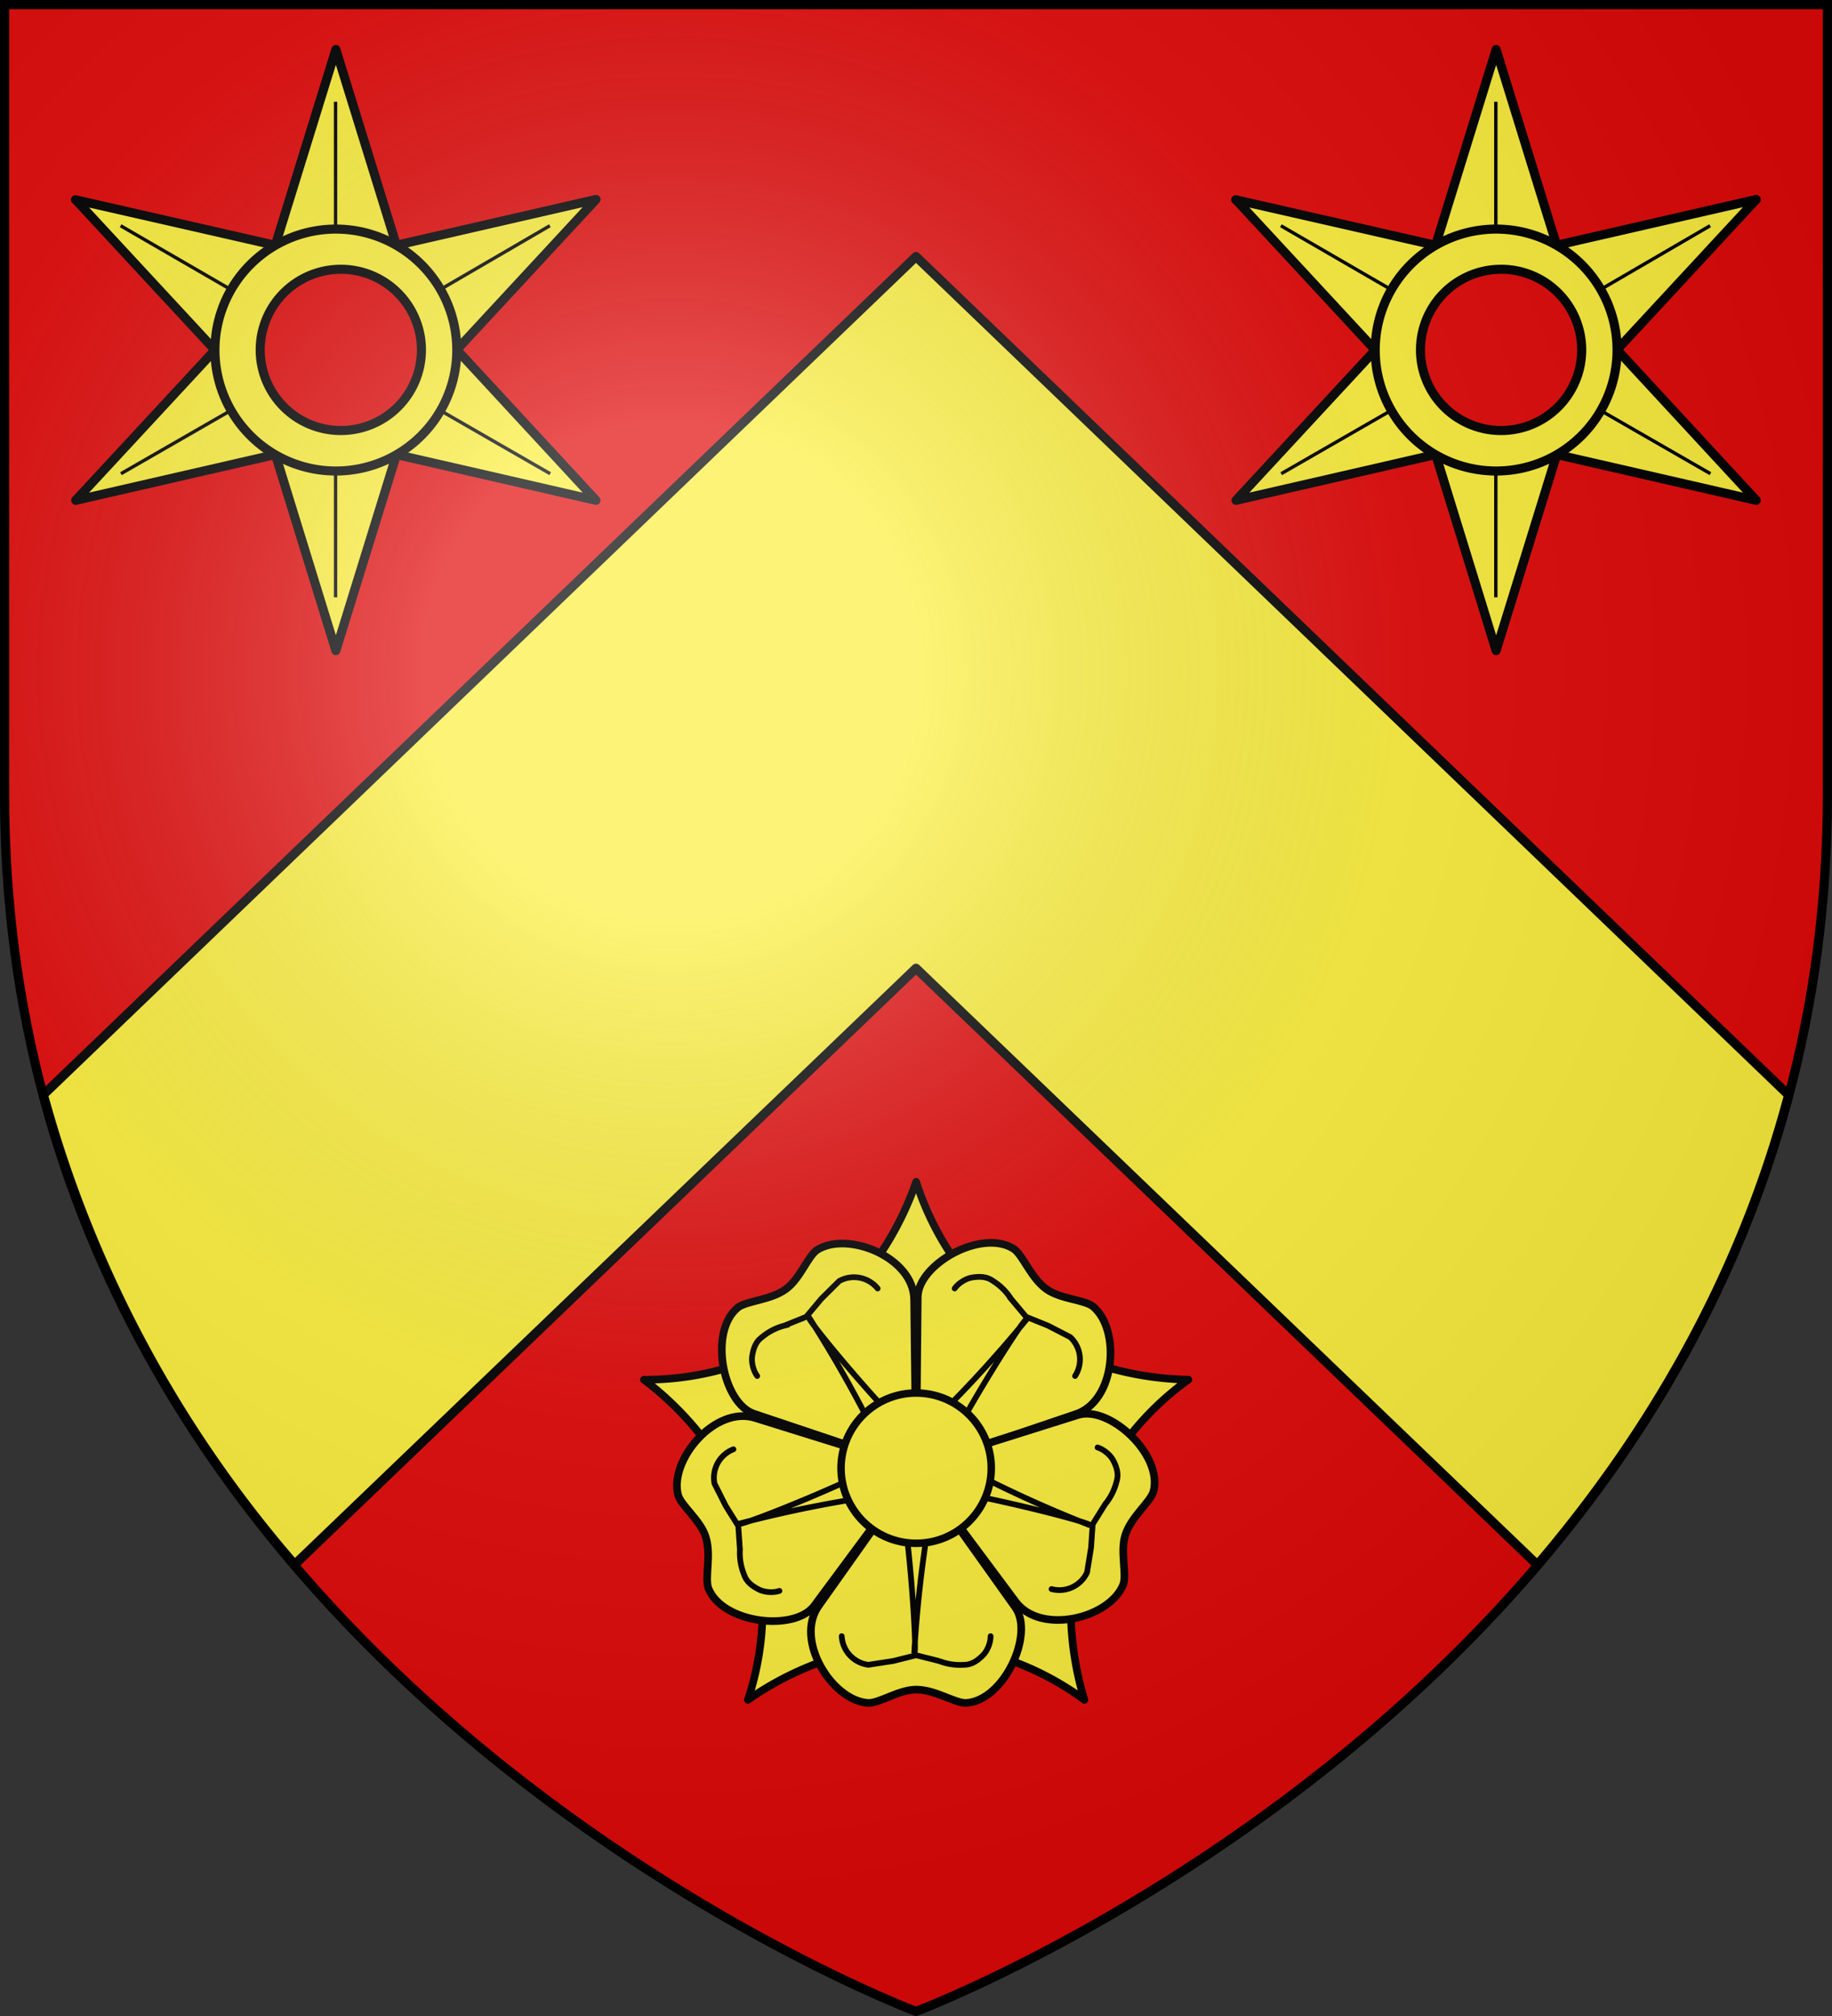
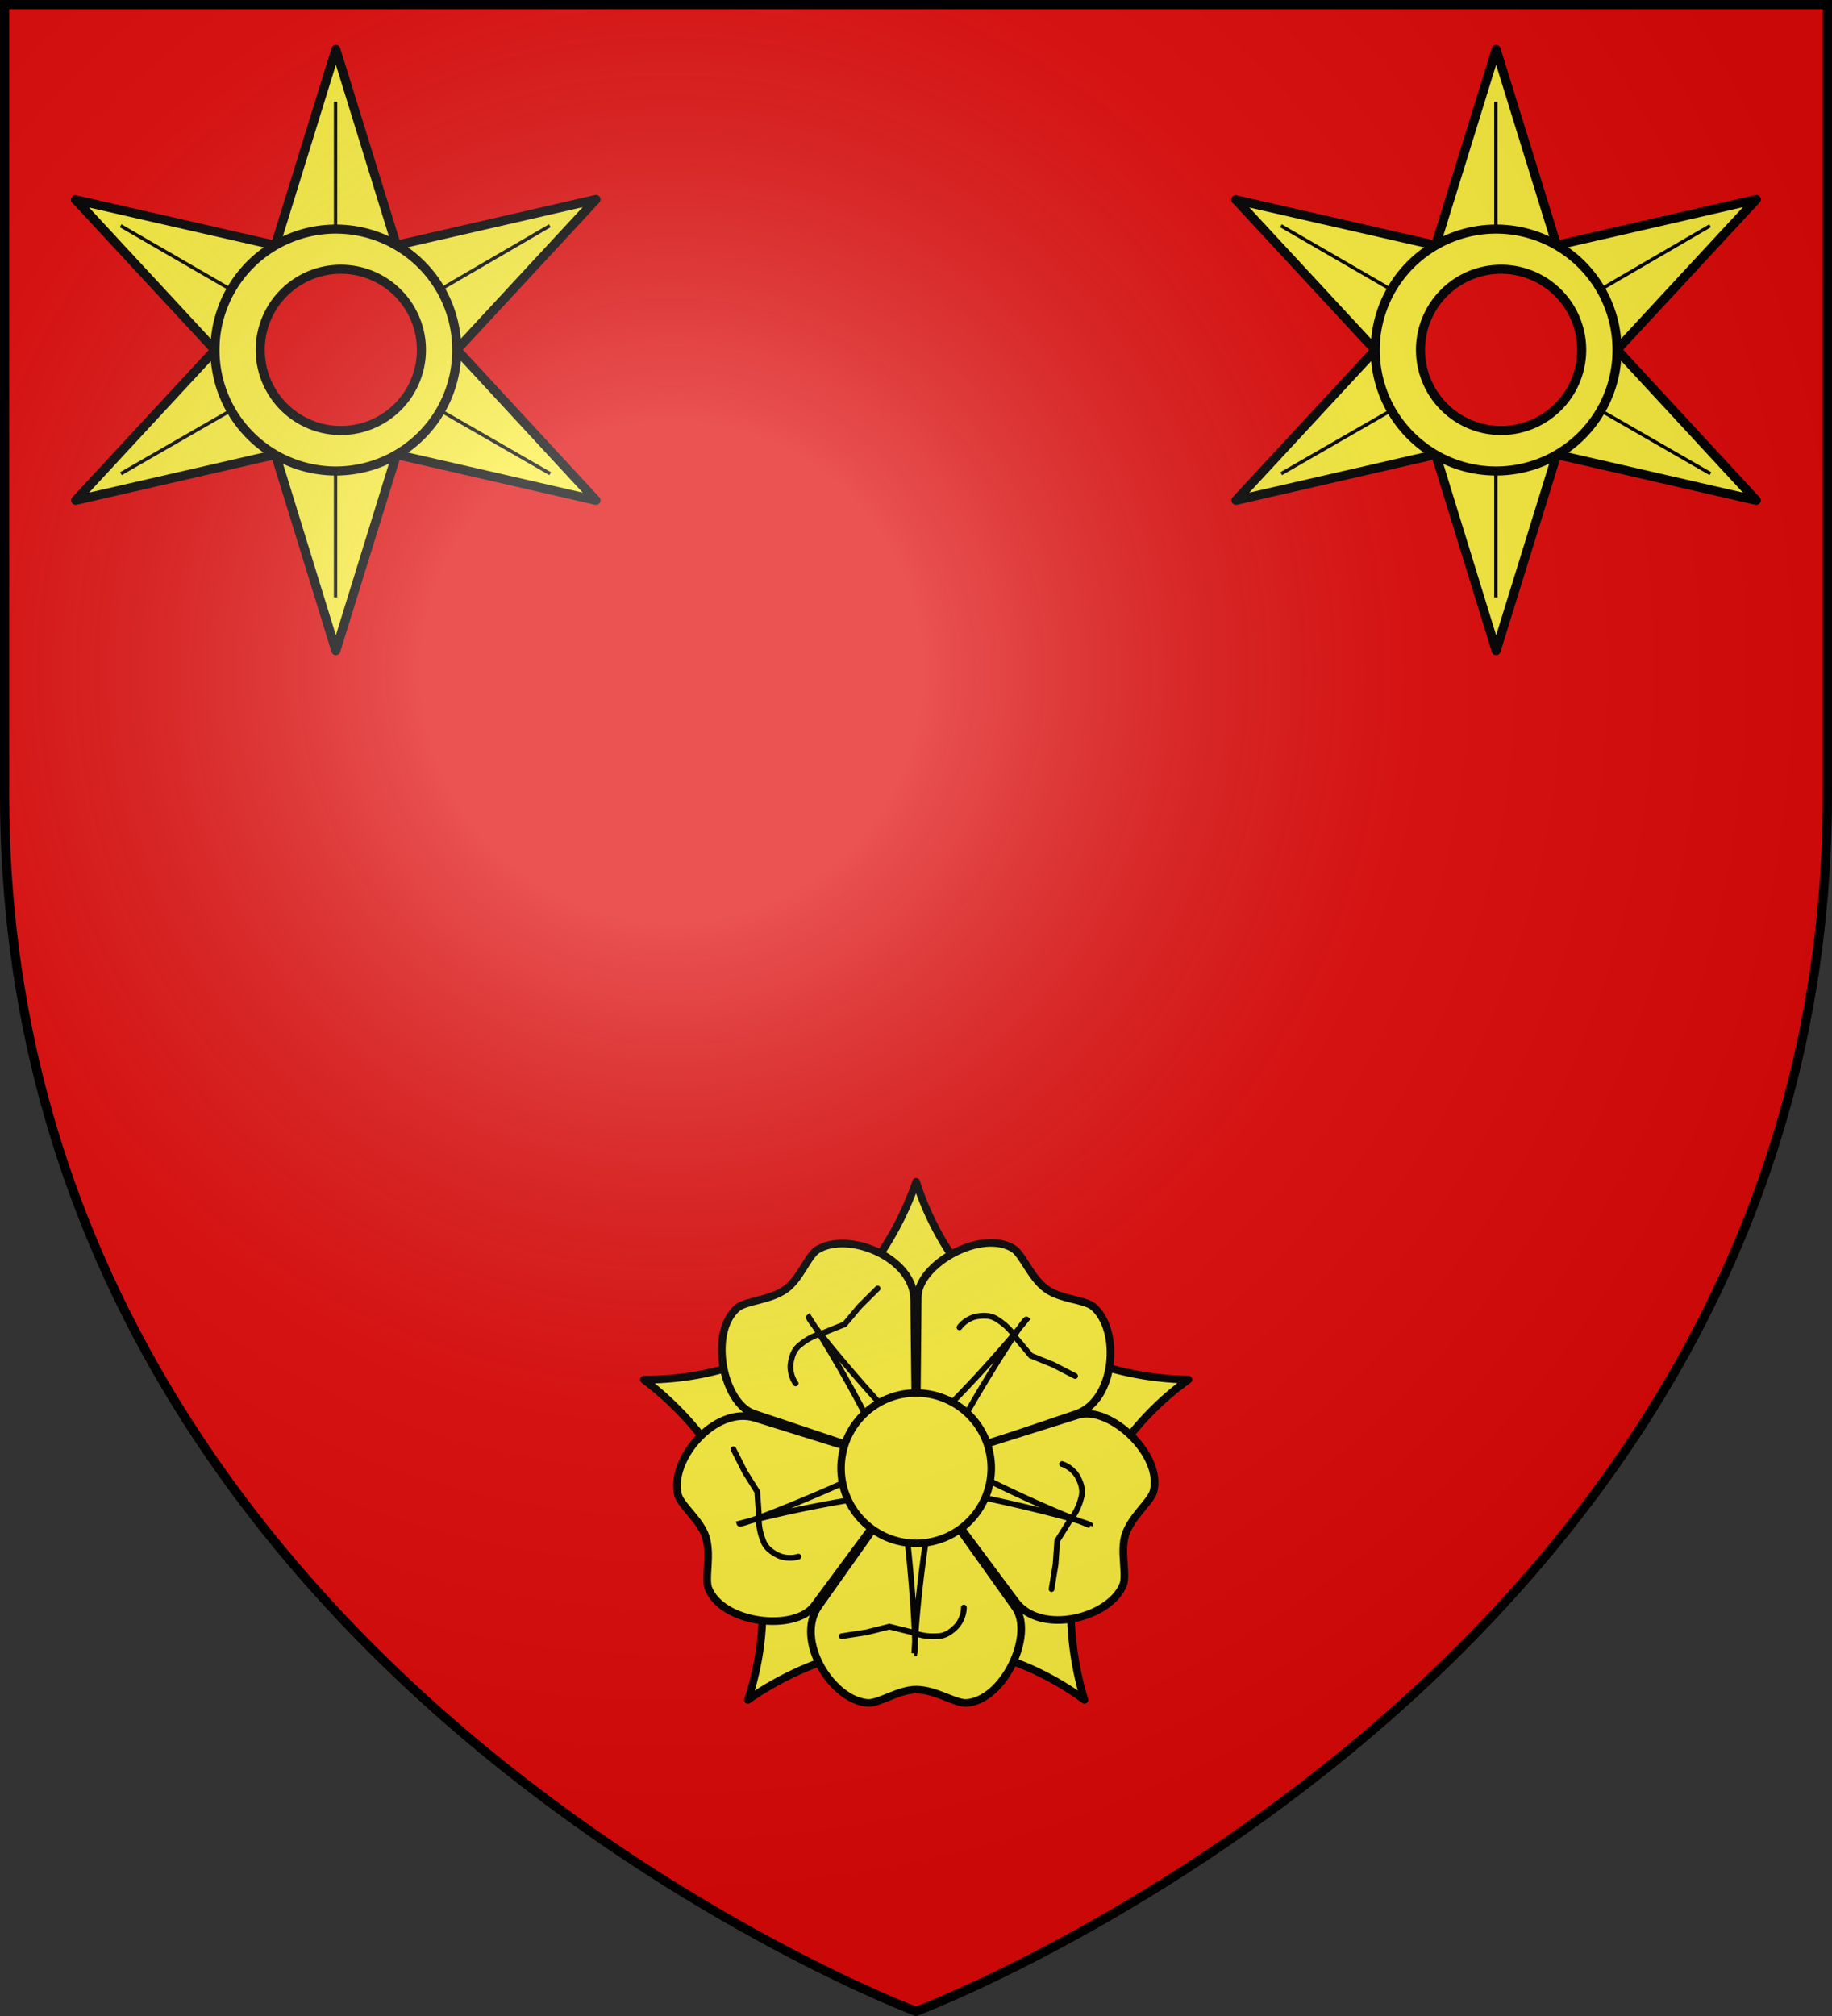
<svg xmlns="http://www.w3.org/2000/svg" xmlns:xlink="http://www.w3.org/1999/xlink" width="600" height="660" version="1.0">
  <rect width="100%" height="100%" fill="#333333" stroke="none" />
  <defs>
    <radialGradient id="e" gradientUnits="userSpaceOnUse" cx="-80" cy="-80" r="405">
      <stop offset="0" stop-color="#fff" stop-opacity=".3" />
      <stop offset=".2" stop-color="#fff" stop-opacity=".3" />
      <stop offset=".6" stop-color="#6b6b6b" stop-opacity=".1" />
      <stop offset="1" stop-opacity=".1" />
    </radialGradient>
    <path id="a" d="M-298.5-298.5h597V-40C298.5 246.3 0 358.5 0 358.5S-298.5 246.3-298.5-40v-258.5z" />
  </defs>
  <g transform="translate(300 300)">
    <use xlink:href="#a" width="600" height="660" fill="#e20909" />
-     <path d="M0-216L-285.8 58.4a391.6 391.6 0 0082.3 153.8L0 17l203.5 195.3c35.3-41.4 66-92.3 82.3-153.8L0-216z" fill="#fcef3c" stroke="#000" stroke-width="3" stroke-linecap="round" stroke-linejoin="round" />
  </g>
  <g transform="translate(300 300)">
    <g id="b" stroke="#000" stroke-linejoin="round">
      <path d="M190-283.8l-19.8 64h39.6l-19.8-64zm19.8 64l19.8 34.3 45.6-49.2-65.4 15zm19.8 34.3l-19.8 34.3 65.4 15-45.6-49.3zm-19.8 34.3h-39.6L190-87l19.8-64zm-105-83.4l45.6 49.2 19.7-34.3-65.4-14.9zm45.6 49.2l-45.6 49.2 65.4-15-19.8-34.2z" fill="#fcef3c" stroke-width="2.97" />
      <path d="M79 61V17.1M105 76l37.8-22M105 106l37.9 21.8M79 121v43.6M53 106l-37.9 21.8M53 76L15 54" fill="none" transform="matrix(1.1 0 0 1.1 103 -285.5)" />
      <path d="M190-225a39.6 39.6 0 100 79.2 39.6 39.6 0 000-79.2zm0 13.2a26.4 26.4 0 110 52.7 26.4 26.4 0 010-52.7z" fill="#fcef3c" stroke-width="2.97" />
    </g>
    <use xlink:href="#b" transform="translate(-380)" width="600" height="660" />
    <g transform="matrix(6.25 0 0 -6.25 -2968.7 3499.4)">
      <g transform="translate(-50)">
        <path d="M530.3 538.5a15.2 15.2 0 00-5.3 7.5 16.5 16.5 0 00-5.3-7.5" fill="#fcef3c" stroke="#000" stroke-width=".4" stroke-linejoin="round" id="c" />
        <use height="27.8" width="29.1" transform="rotate(-72 525 531)" xlink:href="#c" />
        <use height="27.8" width="29.1" transform="rotate(-144 525 531)" xlink:href="#c" />
        <use height="27.8" width="29.1" transform="rotate(144 525 531)" xlink:href="#c" />
        <use height="27.8" width="29.1" transform="rotate(72 525 531)" xlink:href="#c" />
      </g>
      <g id="d" stroke="#000" stroke-linecap="round">
        <path d="M475 531l-5.1-7.2c-1.3-1.8.7-5 2.6-5.1.6 0 1.6.7 2.5.7 1 0 2-.7 2.6-.7 2 .1 3.6 3.6 2.6 5L475 531" fill="#fcef3c" stroke-width=".4" />
-         <path d="M471.1 522.2a1.6 1.6 0 011.4-1.5l1.3.2 1.2.3 1.2-.3a3 3 0 011.3-.2c.4 0 .7.2 1 .5.2.2.4.6.4 1" fill="none" stroke-width=".3" />
+         <path d="M471.1 522.2l1.3.2 1.2.3 1.2-.3a3 3 0 011.3-.2c.4 0 .7.2 1 .5.2.2.4.6.4 1" fill="none" stroke-width=".3" />
        <path d="M474.1 529.5c.4-.2 1-8.2.8-8.2a65 65 0 001 8.2" fill="none" stroke-width=".3" />
      </g>
      <use xlink:href="#d" transform="rotate(-72 475 531)" width="29.1" height="27.8" />
      <use xlink:href="#d" transform="rotate(-144 475 531)" width="29.1" height="27.8" />
      <use xlink:href="#d" transform="rotate(144 475 531)" width="29.1" height="27.8" />
      <use xlink:href="#d" transform="rotate(72 474.9 531)" width="29.1" height="27.8" />
      <circle transform="matrix(.032 0 0 .032 475 531)" r="123" fill="#fcef3c" stroke="#000" stroke-width="12.3" />
    </g>
  </g>
  <use xlink:href="#a" width="600" height="660" fill="url(#e)" transform="translate(300 300)" />
  <use xlink:href="#a" width="600" height="660" fill="none" stroke="#000" stroke-width="3" transform="translate(300 300)" />
</svg>